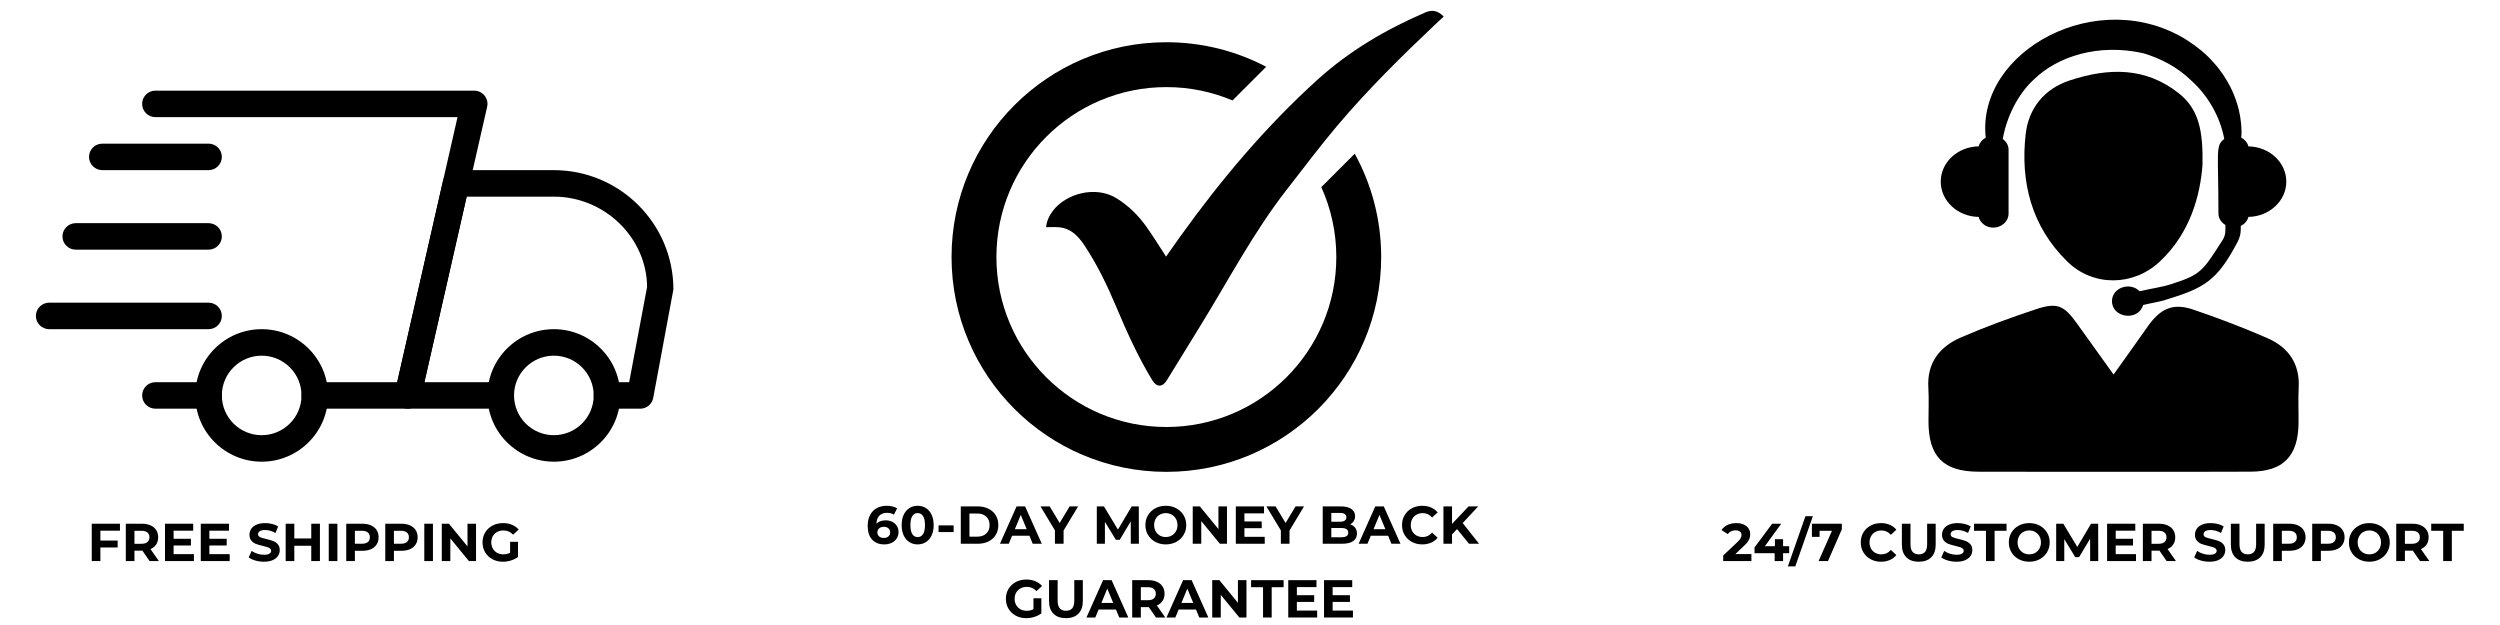
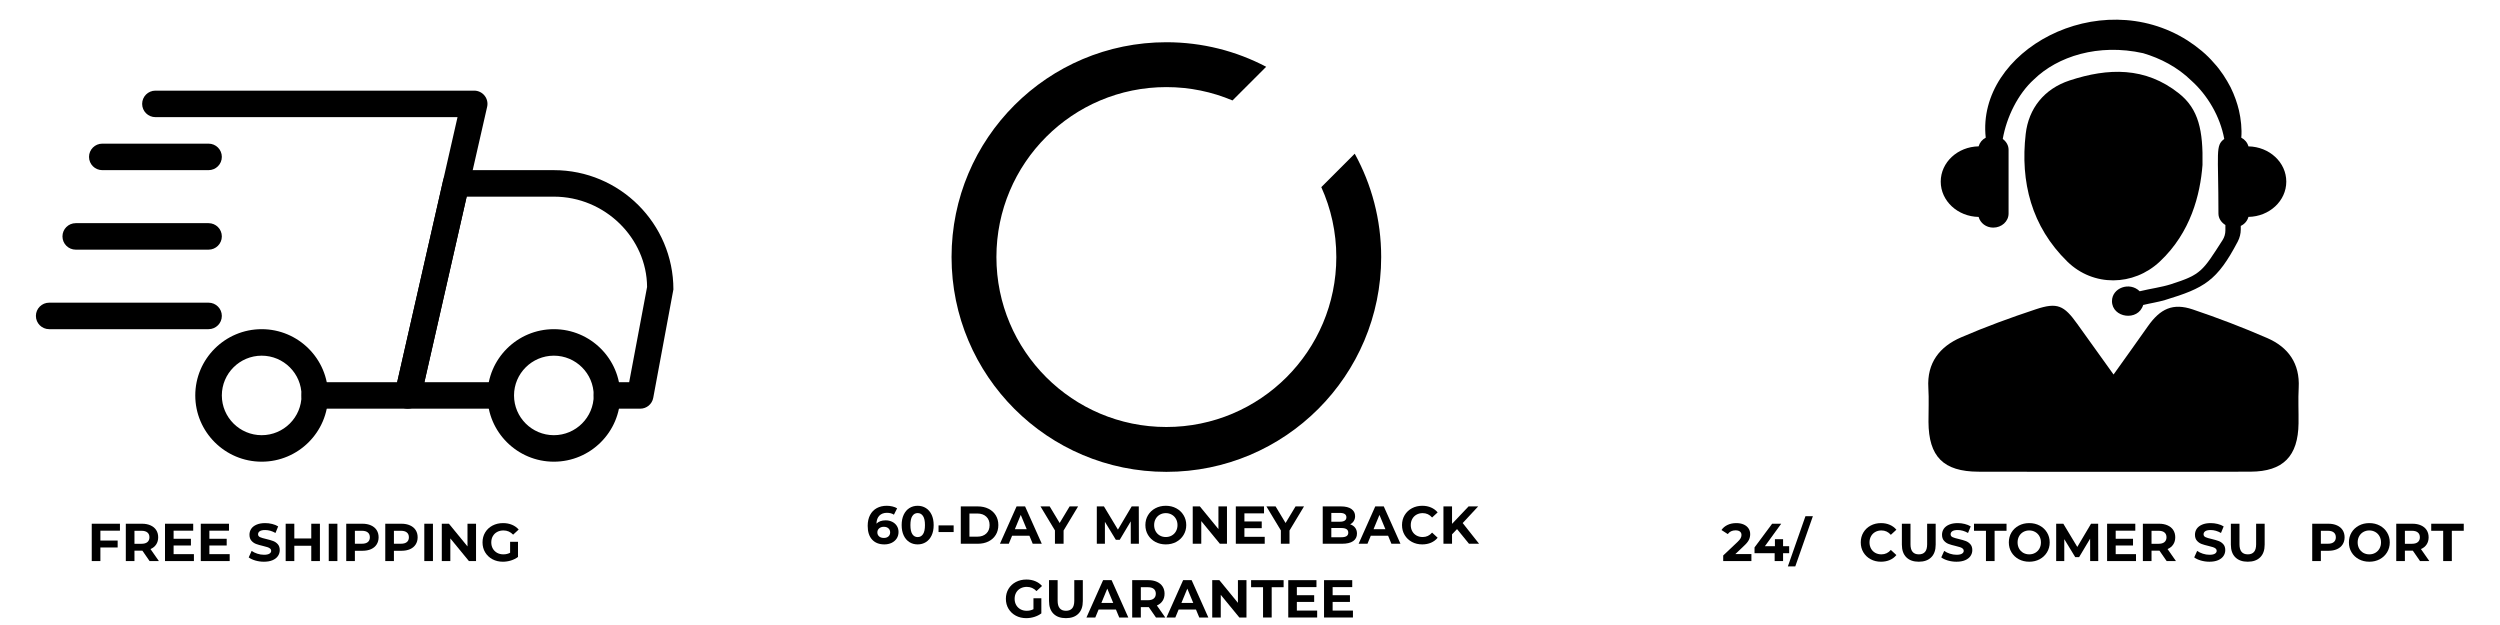
<svg xmlns="http://www.w3.org/2000/svg" width="2000" zoomAndPan="magnify" viewBox="0 0 1500 375" height="500" preserveAspectRatio="xMidYMid meet" version="1.0">
  <defs>
    <g />
    <clipPath id="0ebf9e54e4">
      <path d="M 236 102 L 404.039 102 L 404.039 246 L 236 246 Z M 236 102 " clip-rule="nonzero" />
    </clipPath>
    <clipPath id="9f788a0912">
      <path d="M 292 197 L 373 197 L 373 277.074 L 292 277.074 Z M 292 197 " clip-rule="nonzero" />
    </clipPath>
    <clipPath id="4c79933ef4">
      <path d="M 117 197 L 197 197 L 197 277.074 L 117 277.074 Z M 117 197 " clip-rule="nonzero" />
    </clipPath>
    <clipPath id="a9be1ac907">
      <path d="M 21.539 181 L 134 181 L 134 198 L 21.539 198 Z M 21.539 181 " clip-rule="nonzero" />
    </clipPath>
    <clipPath id="4bab09d5ff">
      <path d="M 85 54.324 L 293 54.324 L 293 246 L 85 246 Z M 85 54.324 " clip-rule="nonzero" />
    </clipPath>
    <clipPath id="757841e31e">
      <path d="M 627 6 L 866.262 6 L 866.262 232 L 627 232 Z M 627 6 " clip-rule="nonzero" />
    </clipPath>
    <clipPath id="76d3101108">
      <path d="M 570.762 25 L 829 25 L 829 283.195 L 570.762 283.195 Z M 570.762 25 " clip-rule="nonzero" />
    </clipPath>
    <clipPath id="52be2aa6b3">
      <path d="M 1156 183 L 1380 183 L 1380 282.934 L 1156 282.934 Z M 1156 183 " clip-rule="nonzero" />
    </clipPath>
  </defs>
-   <path fill="#000000" d="M 125.133 245.211 L 93.258 245.211 C 88.859 245.211 85.289 241.648 85.289 237.258 C 85.289 232.871 88.859 229.309 93.258 229.309 L 125.133 229.309 C 129.531 229.309 133.102 232.871 133.102 237.258 C 133.102 241.648 129.531 245.211 125.133 245.211 Z M 125.133 245.211 " fill-opacity="1" fill-rule="nonzero" />
  <g clip-path="url(#0ebf9e54e4)">
    <path fill="#000000" d="M 384.117 245.211 L 364.195 245.211 C 359.797 245.211 356.227 241.648 356.227 237.258 C 356.227 232.871 359.797 229.309 364.195 229.309 L 377.504 229.309 L 388.246 172.188 C 388.102 142.961 363.078 117.992 332.32 117.992 L 279.996 117.992 L 254.641 229.309 L 300.445 229.309 C 304.844 229.309 308.414 232.871 308.414 237.258 C 308.414 241.648 304.844 245.211 300.445 245.211 L 244.664 245.211 C 242.242 245.211 239.945 244.113 238.434 242.219 C 236.918 240.344 236.344 237.863 236.887 235.512 L 265.859 108.293 C 266.688 104.652 269.91 102.09 273.637 102.09 L 332.32 102.09 C 371.859 102.09 404.039 134.199 404.039 173.652 L 391.941 238.723 C 391.242 242.492 387.957 245.211 384.117 245.211 Z M 384.117 245.211 " fill-opacity="1" fill-rule="nonzero" />
  </g>
  <g clip-path="url(#9f788a0912)">
    <path fill="#000000" d="M 332.32 277.016 C 310.359 277.016 292.477 259.188 292.477 237.258 C 292.477 215.332 310.359 197.504 332.32 197.504 C 354.281 197.504 372.164 215.332 372.164 237.258 C 372.164 259.188 354.281 277.016 332.32 277.016 Z M 332.32 213.406 C 319.141 213.406 308.414 224.109 308.414 237.258 C 308.414 250.41 319.141 261.113 332.32 261.113 C 345.5 261.113 356.227 250.41 356.227 237.258 C 356.227 224.109 345.5 213.406 332.32 213.406 Z M 332.32 213.406 " fill-opacity="1" fill-rule="nonzero" />
  </g>
  <g clip-path="url(#4c79933ef4)">
    <path fill="#000000" d="M 157.008 277.016 C 135.047 277.016 117.164 259.188 117.164 237.258 C 117.164 215.332 135.047 197.504 157.008 197.504 C 178.969 197.504 196.852 215.332 196.852 237.258 C 196.852 259.188 178.969 277.016 157.008 277.016 Z M 157.008 213.406 C 143.828 213.406 133.102 224.109 133.102 237.258 C 133.102 250.41 143.828 261.113 157.008 261.113 C 170.188 261.113 180.914 250.41 180.914 237.258 C 180.914 224.109 170.188 213.406 157.008 213.406 Z M 157.008 213.406 " fill-opacity="1" fill-rule="nonzero" />
  </g>
  <path fill="#000000" d="M 125.133 102.09 L 61.383 102.09 C 56.984 102.09 53.414 98.527 53.414 94.141 C 53.414 89.75 56.984 86.188 61.383 86.188 L 125.133 86.188 C 129.531 86.188 133.102 89.75 133.102 94.141 C 133.102 98.527 129.531 102.09 125.133 102.09 Z M 125.133 102.09 " fill-opacity="1" fill-rule="nonzero" />
  <path fill="#000000" d="M 125.133 149.797 L 45.445 149.797 C 41.047 149.797 37.477 146.234 37.477 141.848 C 37.477 137.457 41.047 133.895 45.445 133.895 L 125.133 133.895 C 129.531 133.895 133.102 137.457 133.102 141.848 C 133.102 146.234 129.531 149.797 125.133 149.797 Z M 125.133 149.797 " fill-opacity="1" fill-rule="nonzero" />
  <g clip-path="url(#a9be1ac907)">
    <path fill="#000000" d="M 125.133 197.504 L 29.508 197.504 C 25.109 197.504 21.539 193.941 21.539 189.551 C 21.539 185.164 25.109 181.602 29.508 181.602 L 125.133 181.602 C 129.531 181.602 133.102 185.164 133.102 189.551 C 133.102 193.941 129.531 197.504 125.133 197.504 Z M 125.133 197.504 " fill-opacity="1" fill-rule="nonzero" />
  </g>
  <g clip-path="url(#4bab09d5ff)">
    <path fill="#000000" d="M 244.664 245.211 L 188.883 245.211 C 184.484 245.211 180.914 241.648 180.914 237.258 C 180.914 232.871 184.484 229.309 188.883 229.309 L 238.305 229.309 L 274.516 70.285 L 93.258 70.285 C 88.859 70.285 85.289 66.723 85.289 62.336 C 85.289 57.945 88.859 54.383 93.258 54.383 L 284.508 54.383 C 286.93 54.383 289.227 55.48 290.738 57.375 C 292.254 59.25 292.828 61.73 292.285 64.086 L 252.441 239.008 C 251.613 242.648 248.375 245.211 244.664 245.211 Z M 244.664 245.211 " fill-opacity="1" fill-rule="nonzero" />
  </g>
  <g clip-path="url(#757841e31e)">
-     <path fill="#000000" d="M 627.668 136.316 C 627.984 132.652 629.516 129.41 631.766 126.453 C 639.691 116.035 657.457 111.262 669.883 118.945 C 677.203 123.473 683.074 129.297 687.961 136.188 C 692.02 141.914 695.684 147.918 699.633 153.965 C 702.387 150.055 705.168 146.035 708.02 142.066 C 732.5 107.977 759.379 75.977 790.559 47.766 C 809.684 30.465 831.633 17.609 855.242 7.445 C 859.328 5.684 862.727 6.371 866.23 9.906 C 864.629 11.402 863.031 12.883 861.449 14.375 C 840.828 33.848 820.652 53.773 802.336 75.438 C 791.855 87.832 782.137 100.867 772.137 113.668 C 752 139.438 736.934 168.43 719.82 196.125 C 713.215 206.816 706.672 217.547 700.055 228.234 C 697.426 232.48 693.965 232.422 691.328 228.082 C 682.77 213.996 676.02 199.027 669.645 183.859 C 664.316 171.195 658.336 158.844 650.742 147.34 C 646.98 141.648 642.555 136.969 635.273 136.348 C 632.816 136.141 630.32 136.316 627.668 136.316 Z M 627.668 136.316 " fill-opacity="1" fill-rule="nonzero" />
-   </g>
+     </g>
  <g clip-path="url(#76d3101108)">
    <path fill="#000000" d="M 812.84 92.223 L 792.781 112.281 C 798.574 125.074 801.789 139.273 801.789 154.23 C 801.789 210.551 756.141 256.199 699.82 256.199 C 643.496 256.199 597.848 210.551 597.848 154.23 C 597.848 97.906 643.496 52.258 699.82 52.258 C 713.902 52.258 727.305 55.117 739.496 60.27 L 759.703 40.066 C 741.812 30.656 721.434 25.34 699.82 25.34 C 628.637 25.34 570.93 83.047 570.93 154.23 C 570.93 225.414 628.637 283.113 699.82 283.113 C 771.004 283.113 828.711 225.406 828.711 154.223 C 828.711 131.754 822.957 110.617 812.84 92.223 Z M 812.84 92.223 " fill-opacity="1" fill-rule="nonzero" />
  </g>
  <path fill="#000000" d="M 1349.066 87.824 C 1348.445 85.578 1346.918 83.727 1344.77 82.594 C 1345.238 77.523 1344.543 71.305 1343.359 66.191 C 1342.355 61.98 1340.773 57.277 1338.355 52.375 C 1335.797 47.527 1332.648 42.371 1328.227 37.621 C 1324.027 32.707 1318.617 28.227 1312.516 24.285 C 1259.262 -9.5 1185.73 30.457 1191.441 82.609 C 1189.305 83.738 1187.793 85.578 1187.172 87.809 C 1174.57 88.035 1164.438 97.402 1164.438 108.977 C 1164.438 120.547 1174.57 129.93 1187.172 130.156 C 1188.176 133.801 1191.625 136.57 1195.934 136.57 C 1201.035 136.57 1205.145 132.797 1205.145 128.133 L 1205.145 89.844 C 1205.145 87.188 1203.73 84.914 1201.656 83.371 C 1203.957 70.191 1210.812 56.258 1220.418 47.613 C 1234.52 33.863 1258.992 25.922 1285.895 31.914 C 1296.25 34.992 1306.438 40.18 1314.93 48.488 C 1324.383 56.98 1332.055 69.711 1334.555 83.371 C 1329.117 87.414 1331.066 90.902 1331.066 128.133 C 1331.066 131.047 1332.789 133.488 1335.234 135 L 1335.234 138.25 C 1335.234 140.301 1334.656 142.32 1333.539 144.059 C 1321.5 162.82 1320.707 164.73 1302.523 170.551 C 1296.801 172.375 1290.344 173.164 1283.816 174.762 C 1277.797 168.812 1267.188 172.727 1267.188 180.68 C 1267.188 190.727 1282.871 193.031 1285.91 182.984 C 1290.316 181.91 1294.852 181.273 1299.121 179.977 C 1322.574 172.84 1330.246 168.602 1342.664 144.906 C 1343.84 142.66 1344.461 140.172 1344.461 137.645 L 1344.461 135.551 C 1346.777 134.449 1348.418 132.516 1349.066 130.141 C 1361.656 129.914 1371.773 120.547 1371.773 108.977 C 1371.773 97.418 1361.656 88.062 1349.066 87.824 " fill-opacity="1" fill-rule="nonzero" />
  <g clip-path="url(#52be2aa6b3)">
    <path fill="#000000" d="M 1268.133 224.707 C 1275.664 214.141 1282.219 205.055 1288.648 195.883 C 1296.18 185.133 1303.77 181.656 1315.664 185.668 C 1330.781 190.77 1345.746 196.477 1360.383 202.852 C 1372.945 208.316 1379.996 218.094 1379.219 232.594 C 1378.824 239.727 1379.219 246.891 1379.121 254.039 C 1378.863 273.738 1369.895 282.906 1350.379 283.004 C 1325.188 283.16 1299.996 283.062 1274.801 283.062 C 1245.527 283.062 1216.238 283.133 1186.977 283.02 C 1166.035 282.922 1157.203 273.977 1157.09 253.148 C 1157.051 246.34 1157.43 239.516 1157.008 232.734 C 1156.074 217.645 1163.844 207.949 1176.66 202.41 C 1191.312 196.082 1206.348 190.586 1221.492 185.57 C 1234.406 181.273 1238.406 183.195 1246.402 194.402 C 1253.285 204.051 1260.223 213.672 1268.133 224.707 " fill-opacity="1" fill-rule="nonzero" />
  </g>
  <path fill="#000000" d="M 1321.5 98.984 C 1320.117 116.762 1314.508 139.465 1295.871 156.957 C 1280.074 171.781 1255.969 172.148 1240.426 156.973 C 1218.895 135.934 1212.098 109.188 1215.43 80.309 C 1217.168 65.203 1226.383 53.305 1241.852 48.246 C 1264.855 40.715 1287.137 39.969 1307.387 56.062 C 1319.211 65.441 1321.91 78.328 1321.5 98.984 " fill-opacity="1" fill-rule="nonzero" />
  <g fill="#000000" fill-opacity="1">
    <g transform="translate(52.389, 336.642)">
      <g>
        <path d="M 7.844 -18.234 L 7.844 -12.312 L 18.203 -12.312 L 18.203 -8.156 L 7.844 -8.156 L 7.844 0 L 2.656 0 L 2.656 -22.406 L 19.578 -22.406 L 19.578 -18.234 Z M 7.844 -18.234 " />
      </g>
    </g>
  </g>
  <g fill="#000000" fill-opacity="1">
    <g transform="translate(72.832, 336.642)">
      <g>
        <path d="M 16.922 0 L 12.609 -6.234 L 7.844 -6.234 L 7.844 0 L 2.656 0 L 2.656 -22.406 L 12.359 -22.406 C 14.336 -22.406 16.055 -22.07 17.516 -21.406 C 18.984 -20.75 20.109 -19.812 20.891 -18.594 C 21.68 -17.375 22.078 -15.93 22.078 -14.266 C 22.078 -12.609 21.676 -11.176 20.875 -9.969 C 20.082 -8.758 18.945 -7.836 17.469 -7.203 L 22.5 0 Z M 16.828 -14.266 C 16.828 -15.523 16.422 -16.488 15.609 -17.156 C 14.805 -17.832 13.625 -18.172 12.062 -18.172 L 7.844 -18.172 L 7.844 -10.375 L 12.062 -10.375 C 13.625 -10.375 14.805 -10.711 15.609 -11.391 C 16.422 -12.078 16.828 -13.035 16.828 -14.266 Z M 16.828 -14.266 " />
      </g>
    </g>
  </g>
  <g fill="#000000" fill-opacity="1">
    <g transform="translate(96.347, 336.642)">
      <g>
        <path d="M 20 -4.156 L 20 0 L 2.656 0 L 2.656 -22.406 L 19.578 -22.406 L 19.578 -18.234 L 7.812 -18.234 L 7.812 -13.375 L 18.203 -13.375 L 18.203 -9.344 L 7.812 -9.344 L 7.812 -4.156 Z M 20 -4.156 " />
      </g>
    </g>
  </g>
  <g fill="#000000" fill-opacity="1">
    <g transform="translate(117.813, 336.642)">
      <g>
        <path d="M 20 -4.156 L 20 0 L 2.656 0 L 2.656 -22.406 L 19.578 -22.406 L 19.578 -18.234 L 7.812 -18.234 L 7.812 -13.375 L 18.203 -13.375 L 18.203 -9.344 L 7.812 -9.344 L 7.812 -4.156 Z M 20 -4.156 " />
      </g>
    </g>
  </g>
  <g fill="#000000" fill-opacity="1">
    <g transform="translate(139.28, 336.642)">
      <g />
    </g>
  </g>
  <g fill="#000000" fill-opacity="1">
    <g transform="translate(148.334, 336.642)">
      <g>
        <path d="M 10.016 0.391 C 8.242 0.391 6.531 0.148 4.875 -0.328 C 3.227 -0.816 1.898 -1.441 0.891 -2.203 L 2.656 -6.109 C 3.613 -5.41 4.754 -4.848 6.078 -4.422 C 7.398 -3.992 8.723 -3.781 10.047 -3.781 C 11.516 -3.781 12.602 -4 13.312 -4.438 C 14.02 -4.875 14.375 -5.453 14.375 -6.172 C 14.375 -6.703 14.164 -7.145 13.75 -7.5 C 13.332 -7.852 12.797 -8.133 12.141 -8.344 C 11.492 -8.562 10.613 -8.801 9.5 -9.062 C 7.789 -9.457 6.395 -9.859 5.312 -10.266 C 4.227 -10.672 3.297 -11.32 2.516 -12.219 C 1.734 -13.113 1.344 -14.312 1.344 -15.812 C 1.344 -17.113 1.691 -18.289 2.391 -19.344 C 3.098 -20.395 4.16 -21.227 5.578 -21.844 C 7.004 -22.469 8.738 -22.781 10.781 -22.781 C 12.207 -22.781 13.602 -22.609 14.969 -22.266 C 16.344 -21.93 17.539 -21.441 18.562 -20.797 L 16.953 -16.859 C 14.891 -18.035 12.82 -18.625 10.75 -18.625 C 9.301 -18.625 8.227 -18.391 7.531 -17.922 C 6.844 -17.453 6.5 -16.832 6.5 -16.062 C 6.5 -15.289 6.895 -14.719 7.688 -14.344 C 8.488 -13.977 9.711 -13.613 11.359 -13.25 C 13.066 -12.844 14.461 -12.438 15.547 -12.031 C 16.641 -11.625 17.57 -10.984 18.344 -10.109 C 19.125 -9.234 19.516 -8.051 19.516 -6.562 C 19.516 -5.281 19.156 -4.109 18.438 -3.047 C 17.727 -1.992 16.66 -1.156 15.234 -0.531 C 13.805 0.082 12.066 0.391 10.016 0.391 Z M 10.016 0.391 " />
      </g>
    </g>
  </g>
  <g fill="#000000" fill-opacity="1">
    <g transform="translate(168.745, 336.642)">
      <g>
        <path d="M 23.203 -22.406 L 23.203 0 L 18.016 0 L 18.016 -9.188 L 7.844 -9.188 L 7.844 0 L 2.656 0 L 2.656 -22.406 L 7.844 -22.406 L 7.844 -13.562 L 18.016 -13.562 L 18.016 -22.406 Z M 23.203 -22.406 " />
      </g>
    </g>
  </g>
  <g fill="#000000" fill-opacity="1">
    <g transform="translate(194.594, 336.642)">
      <g>
        <path d="M 2.656 -22.406 L 7.844 -22.406 L 7.844 0 L 2.656 0 Z M 2.656 -22.406 " />
      </g>
    </g>
  </g>
  <g fill="#000000" fill-opacity="1">
    <g transform="translate(205.088, 336.642)">
      <g>
        <path d="M 12.359 -22.406 C 14.336 -22.406 16.055 -22.07 17.516 -21.406 C 18.984 -20.75 20.109 -19.812 20.891 -18.594 C 21.68 -17.375 22.078 -15.93 22.078 -14.266 C 22.078 -12.629 21.68 -11.195 20.891 -9.969 C 20.109 -8.738 18.984 -7.797 17.516 -7.141 C 16.055 -6.492 14.336 -6.172 12.359 -6.172 L 7.844 -6.172 L 7.844 0 L 2.656 0 L 2.656 -22.406 Z M 12.062 -10.406 C 13.625 -10.406 14.805 -10.738 15.609 -11.406 C 16.422 -12.082 16.828 -13.035 16.828 -14.266 C 16.828 -15.523 16.422 -16.488 15.609 -17.156 C 14.805 -17.832 13.625 -18.172 12.062 -18.172 L 7.844 -18.172 L 7.844 -10.406 Z M 12.062 -10.406 " />
      </g>
    </g>
  </g>
  <g fill="#000000" fill-opacity="1">
    <g transform="translate(228.506, 336.642)">
      <g>
        <path d="M 12.359 -22.406 C 14.336 -22.406 16.055 -22.07 17.516 -21.406 C 18.984 -20.75 20.109 -19.812 20.891 -18.594 C 21.68 -17.375 22.078 -15.93 22.078 -14.266 C 22.078 -12.629 21.68 -11.195 20.891 -9.969 C 20.109 -8.738 18.984 -7.797 17.516 -7.141 C 16.055 -6.492 14.336 -6.172 12.359 -6.172 L 7.844 -6.172 L 7.844 0 L 2.656 0 L 2.656 -22.406 Z M 12.062 -10.406 C 13.625 -10.406 14.805 -10.738 15.609 -11.406 C 16.422 -12.082 16.828 -13.035 16.828 -14.266 C 16.828 -15.523 16.422 -16.488 15.609 -17.156 C 14.805 -17.832 13.625 -18.172 12.062 -18.172 L 7.844 -18.172 L 7.844 -10.406 Z M 12.062 -10.406 " />
      </g>
    </g>
  </g>
  <g fill="#000000" fill-opacity="1">
    <g transform="translate(251.924, 336.642)">
      <g>
        <path d="M 2.656 -22.406 L 7.844 -22.406 L 7.844 0 L 2.656 0 Z M 2.656 -22.406 " />
      </g>
    </g>
  </g>
  <g fill="#000000" fill-opacity="1">
    <g transform="translate(262.418, 336.642)">
      <g>
        <path d="M 23.203 -22.406 L 23.203 0 L 18.938 0 L 7.781 -13.594 L 7.781 0 L 2.656 0 L 2.656 -22.406 L 6.938 -22.406 L 18.078 -8.797 L 18.078 -22.406 Z M 23.203 -22.406 " />
      </g>
    </g>
  </g>
  <g fill="#000000" fill-opacity="1">
    <g transform="translate(288.267, 336.642)">
      <g>
        <path d="M 17.797 -11.547 L 22.531 -11.547 L 22.531 -2.469 C 21.312 -1.551 19.898 -0.844 18.297 -0.344 C 16.703 0.145 15.094 0.391 13.469 0.391 C 11.145 0.391 9.055 -0.102 7.203 -1.094 C 5.348 -2.094 3.891 -3.473 2.828 -5.234 C 1.773 -6.992 1.25 -8.984 1.25 -11.203 C 1.25 -13.422 1.773 -15.41 2.828 -17.172 C 3.891 -18.93 5.359 -20.305 7.234 -21.297 C 9.109 -22.285 11.219 -22.781 13.562 -22.781 C 15.531 -22.781 17.312 -22.445 18.906 -21.781 C 20.508 -21.125 21.852 -20.164 22.938 -18.906 L 19.609 -15.844 C 18.016 -17.531 16.086 -18.375 13.828 -18.375 C 12.398 -18.375 11.129 -18.07 10.016 -17.469 C 8.91 -16.875 8.047 -16.031 7.422 -14.938 C 6.805 -13.852 6.5 -12.609 6.5 -11.203 C 6.5 -9.816 6.805 -8.578 7.422 -7.484 C 8.047 -6.398 8.906 -5.551 10 -4.938 C 11.094 -4.332 12.348 -4.031 13.766 -4.031 C 15.254 -4.031 16.598 -4.348 17.797 -4.984 Z M 17.797 -11.547 " />
      </g>
    </g>
  </g>
  <g fill="#000000" fill-opacity="1">
    <g transform="translate(1032.859, 336.642)">
      <g>
        <path d="M 17.984 -4.219 L 17.984 0 L 1.062 0 L 1.062 -3.359 L 9.703 -11.516 C 10.617 -12.391 11.234 -13.141 11.547 -13.766 C 11.867 -14.398 12.031 -15.023 12.031 -15.641 C 12.031 -16.535 11.723 -17.223 11.109 -17.703 C 10.504 -18.191 9.617 -18.438 8.453 -18.438 C 7.461 -18.438 6.57 -18.25 5.781 -17.875 C 5 -17.5 4.344 -16.938 3.812 -16.188 L 0.031 -18.625 C 0.906 -19.926 2.109 -20.941 3.641 -21.672 C 5.18 -22.41 6.941 -22.781 8.922 -22.781 C 10.586 -22.781 12.047 -22.508 13.297 -21.969 C 14.547 -21.426 15.516 -20.656 16.203 -19.656 C 16.898 -18.664 17.25 -17.5 17.25 -16.156 C 17.25 -14.945 16.992 -13.805 16.484 -12.734 C 15.973 -11.672 14.977 -10.457 13.5 -9.094 L 8.359 -4.219 Z M 17.984 -4.219 " />
      </g>
    </g>
  </g>
  <g fill="#000000" fill-opacity="1">
    <g transform="translate(1051.735, 336.642)">
      <g>
        <path d="M 21.766 -4.703 L 18.109 -4.703 L 18.109 0 L 13.062 0 L 13.062 -4.703 L 0.984 -4.703 L 0.984 -8.188 L 11.547 -22.406 L 16.984 -22.406 L 7.203 -8.922 L 13.219 -8.922 L 13.219 -13.125 L 18.109 -13.125 L 18.109 -8.922 L 21.766 -8.922 Z M 21.766 -4.703 " />
      </g>
    </g>
  </g>
  <g fill="#000000" fill-opacity="1">
    <g transform="translate(1073.777, 336.642)">
      <g>
        <path d="M 9.5 -26.938 L 13.953 -26.938 L 3.391 3.203 L -1.062 3.203 Z M 9.5 -26.938 " />
      </g>
    </g>
  </g>
  <g fill="#000000" fill-opacity="1">
    <g transform="translate(1086.318, 336.642)">
      <g>
-         <path d="M 18.781 -22.406 L 18.781 -19.047 L 10.469 0 L 4.828 0 L 12.859 -18.172 L 5.438 -18.172 L 5.438 -14.531 L 0.828 -14.531 L 0.828 -22.406 Z M 18.781 -22.406 " />
-       </g>
+         </g>
    </g>
  </g>
  <g fill="#000000" fill-opacity="1">
    <g transform="translate(1106.153, 336.642)">
      <g />
    </g>
  </g>
  <g fill="#000000" fill-opacity="1">
    <g transform="translate(1115.207, 336.642)">
      <g>
        <path d="M 13.375 0.391 C 11.094 0.391 9.031 -0.102 7.188 -1.094 C 5.344 -2.094 3.891 -3.473 2.828 -5.234 C 1.773 -6.992 1.25 -8.984 1.25 -11.203 C 1.25 -13.422 1.773 -15.41 2.828 -17.172 C 3.891 -18.93 5.344 -20.305 7.188 -21.297 C 9.031 -22.285 11.102 -22.781 13.406 -22.781 C 15.344 -22.781 17.098 -22.438 18.672 -21.75 C 20.242 -21.07 21.562 -20.094 22.625 -18.812 L 19.297 -15.75 C 17.785 -17.5 15.906 -18.375 13.656 -18.375 C 12.27 -18.375 11.031 -18.066 9.938 -17.453 C 8.852 -16.848 8.008 -16 7.406 -14.906 C 6.801 -13.82 6.5 -12.586 6.5 -11.203 C 6.5 -9.816 6.801 -8.578 7.406 -7.484 C 8.008 -6.398 8.852 -5.551 9.938 -4.938 C 11.031 -4.332 12.27 -4.031 13.656 -4.031 C 15.906 -4.031 17.785 -4.914 19.297 -6.688 L 22.625 -3.609 C 21.562 -2.305 20.238 -1.312 18.656 -0.625 C 17.07 0.051 15.312 0.391 13.375 0.391 Z M 13.375 0.391 " />
      </g>
    </g>
  </g>
  <g fill="#000000" fill-opacity="1">
    <g transform="translate(1138.657, 336.642)">
      <g>
        <path d="M 12.609 0.391 C 9.41 0.391 6.922 -0.492 5.141 -2.266 C 3.359 -4.035 2.469 -6.566 2.469 -9.859 L 2.469 -22.406 L 7.641 -22.406 L 7.641 -10.047 C 7.641 -6.035 9.305 -4.031 12.641 -4.031 C 14.266 -4.031 15.5 -4.516 16.344 -5.484 C 17.195 -6.453 17.625 -7.973 17.625 -10.047 L 17.625 -22.406 L 22.75 -22.406 L 22.75 -9.859 C 22.75 -6.566 21.859 -4.035 20.078 -2.266 C 18.297 -0.492 15.805 0.391 12.609 0.391 Z M 12.609 0.391 " />
      </g>
    </g>
  </g>
  <g fill="#000000" fill-opacity="1">
    <g transform="translate(1163.867, 336.642)">
      <g>
        <path d="M 10.016 0.391 C 8.242 0.391 6.531 0.148 4.875 -0.328 C 3.227 -0.816 1.898 -1.441 0.891 -2.203 L 2.656 -6.109 C 3.613 -5.41 4.754 -4.848 6.078 -4.422 C 7.398 -3.992 8.723 -3.781 10.047 -3.781 C 11.516 -3.781 12.602 -4 13.312 -4.438 C 14.02 -4.875 14.375 -5.453 14.375 -6.172 C 14.375 -6.703 14.164 -7.145 13.75 -7.5 C 13.332 -7.852 12.797 -8.133 12.141 -8.344 C 11.492 -8.562 10.613 -8.801 9.5 -9.062 C 7.789 -9.457 6.395 -9.859 5.312 -10.266 C 4.227 -10.672 3.297 -11.32 2.516 -12.219 C 1.734 -13.113 1.344 -14.312 1.344 -15.812 C 1.344 -17.113 1.691 -18.289 2.391 -19.344 C 3.098 -20.395 4.16 -21.227 5.578 -21.844 C 7.004 -22.469 8.738 -22.781 10.781 -22.781 C 12.207 -22.781 13.602 -22.609 14.969 -22.266 C 16.344 -21.93 17.539 -21.441 18.562 -20.797 L 16.953 -16.859 C 14.891 -18.035 12.82 -18.625 10.75 -18.625 C 9.301 -18.625 8.227 -18.391 7.531 -17.922 C 6.844 -17.453 6.5 -16.832 6.5 -16.062 C 6.5 -15.289 6.895 -14.719 7.688 -14.344 C 8.488 -13.977 9.711 -13.613 11.359 -13.25 C 13.066 -12.844 14.461 -12.438 15.547 -12.031 C 16.641 -11.625 17.57 -10.984 18.344 -10.109 C 19.125 -9.234 19.516 -8.051 19.516 -6.562 C 19.516 -5.281 19.156 -4.109 18.438 -3.047 C 17.727 -1.992 16.66 -1.156 15.234 -0.531 C 13.805 0.082 12.066 0.391 10.016 0.391 Z M 10.016 0.391 " />
      </g>
    </g>
  </g>
  <g fill="#000000" fill-opacity="1">
    <g transform="translate(1184.278, 336.642)">
      <g>
        <path d="M 7.297 -18.172 L 0.125 -18.172 L 0.125 -22.406 L 19.641 -22.406 L 19.641 -18.172 L 12.484 -18.172 L 12.484 0 L 7.297 0 Z M 7.297 -18.172 " />
      </g>
    </g>
  </g>
  <g fill="#000000" fill-opacity="1">
    <g transform="translate(1204.049, 336.642)">
      <g>
        <path d="M 13.5 0.391 C 11.176 0.391 9.082 -0.109 7.219 -1.109 C 5.352 -2.117 3.891 -3.504 2.828 -5.266 C 1.773 -7.023 1.25 -9.004 1.25 -11.203 C 1.25 -13.398 1.773 -15.379 2.828 -17.141 C 3.891 -18.898 5.352 -20.281 7.219 -21.281 C 9.082 -22.281 11.176 -22.781 13.5 -22.781 C 15.82 -22.781 17.91 -22.281 19.766 -21.281 C 21.629 -20.281 23.094 -18.898 24.156 -17.141 C 25.227 -15.379 25.766 -13.398 25.766 -11.203 C 25.766 -9.004 25.227 -7.023 24.156 -5.266 C 23.094 -3.504 21.629 -2.117 19.766 -1.109 C 17.91 -0.109 15.82 0.391 13.5 0.391 Z M 13.5 -4.031 C 14.82 -4.031 16.016 -4.332 17.078 -4.938 C 18.148 -5.551 18.988 -6.398 19.594 -7.484 C 20.207 -8.578 20.516 -9.816 20.516 -11.203 C 20.516 -12.586 20.207 -13.82 19.594 -14.906 C 18.988 -16 18.148 -16.848 17.078 -17.453 C 16.016 -18.066 14.82 -18.375 13.5 -18.375 C 12.176 -18.375 10.977 -18.066 9.906 -17.453 C 8.844 -16.848 8.008 -16 7.406 -14.906 C 6.801 -13.82 6.5 -12.586 6.5 -11.203 C 6.5 -9.816 6.801 -8.578 7.406 -7.484 C 8.008 -6.398 8.844 -5.551 9.906 -4.938 C 10.977 -4.332 12.176 -4.031 13.5 -4.031 Z M 13.5 -4.031 " />
      </g>
    </g>
  </g>
  <g fill="#000000" fill-opacity="1">
    <g transform="translate(1231.051, 336.642)">
      <g>
        <path d="M 23.047 0 L 23.016 -13.438 L 16.422 -2.375 L 14.078 -2.375 L 7.516 -13.156 L 7.516 0 L 2.656 0 L 2.656 -22.406 L 6.938 -22.406 L 15.328 -8.484 L 23.578 -22.406 L 27.844 -22.406 L 27.906 0 Z M 23.047 0 " />
      </g>
    </g>
  </g>
  <g fill="#000000" fill-opacity="1">
    <g transform="translate(1261.603, 336.642)">
      <g>
        <path d="M 20 -4.156 L 20 0 L 2.656 0 L 2.656 -22.406 L 19.578 -22.406 L 19.578 -18.234 L 7.812 -18.234 L 7.812 -13.375 L 18.203 -13.375 L 18.203 -9.344 L 7.812 -9.344 L 7.812 -4.156 Z M 20 -4.156 " />
      </g>
    </g>
  </g>
  <g fill="#000000" fill-opacity="1">
    <g transform="translate(1283.07, 336.642)">
      <g>
        <path d="M 16.922 0 L 12.609 -6.234 L 7.844 -6.234 L 7.844 0 L 2.656 0 L 2.656 -22.406 L 12.359 -22.406 C 14.336 -22.406 16.055 -22.07 17.516 -21.406 C 18.984 -20.75 20.109 -19.812 20.891 -18.594 C 21.68 -17.375 22.078 -15.93 22.078 -14.266 C 22.078 -12.609 21.676 -11.176 20.875 -9.969 C 20.082 -8.758 18.945 -7.836 17.469 -7.203 L 22.5 0 Z M 16.828 -14.266 C 16.828 -15.523 16.422 -16.488 15.609 -17.156 C 14.805 -17.832 13.625 -18.172 12.062 -18.172 L 7.844 -18.172 L 7.844 -10.375 L 12.062 -10.375 C 13.625 -10.375 14.805 -10.711 15.609 -11.391 C 16.422 -12.078 16.828 -13.035 16.828 -14.266 Z M 16.828 -14.266 " />
      </g>
    </g>
  </g>
  <g fill="#000000" fill-opacity="1">
    <g transform="translate(1306.584, 336.642)">
      <g />
    </g>
  </g>
  <g fill="#000000" fill-opacity="1">
    <g transform="translate(1315.638, 336.642)">
      <g>
        <path d="M 10.016 0.391 C 8.242 0.391 6.531 0.148 4.875 -0.328 C 3.227 -0.816 1.898 -1.441 0.891 -2.203 L 2.656 -6.109 C 3.613 -5.41 4.754 -4.848 6.078 -4.422 C 7.398 -3.992 8.723 -3.781 10.047 -3.781 C 11.516 -3.781 12.602 -4 13.312 -4.438 C 14.02 -4.875 14.375 -5.453 14.375 -6.172 C 14.375 -6.703 14.164 -7.145 13.75 -7.5 C 13.332 -7.852 12.797 -8.133 12.141 -8.344 C 11.492 -8.562 10.613 -8.801 9.5 -9.062 C 7.789 -9.457 6.395 -9.859 5.312 -10.266 C 4.227 -10.672 3.297 -11.32 2.516 -12.219 C 1.734 -13.113 1.344 -14.312 1.344 -15.812 C 1.344 -17.113 1.691 -18.289 2.391 -19.344 C 3.098 -20.395 4.16 -21.227 5.578 -21.844 C 7.004 -22.469 8.738 -22.781 10.781 -22.781 C 12.207 -22.781 13.602 -22.609 14.969 -22.266 C 16.344 -21.93 17.539 -21.441 18.562 -20.797 L 16.953 -16.859 C 14.891 -18.035 12.82 -18.625 10.75 -18.625 C 9.301 -18.625 8.227 -18.391 7.531 -17.922 C 6.844 -17.453 6.5 -16.832 6.5 -16.062 C 6.5 -15.289 6.895 -14.719 7.688 -14.344 C 8.488 -13.977 9.711 -13.613 11.359 -13.25 C 13.066 -12.844 14.461 -12.438 15.547 -12.031 C 16.641 -11.625 17.57 -10.984 18.344 -10.109 C 19.125 -9.234 19.516 -8.051 19.516 -6.562 C 19.516 -5.281 19.156 -4.109 18.438 -3.047 C 17.727 -1.992 16.66 -1.156 15.234 -0.531 C 13.805 0.082 12.066 0.391 10.016 0.391 Z M 10.016 0.391 " />
      </g>
    </g>
  </g>
  <g fill="#000000" fill-opacity="1">
    <g transform="translate(1336.049, 336.642)">
      <g>
        <path d="M 12.609 0.391 C 9.41 0.391 6.922 -0.492 5.141 -2.266 C 3.359 -4.035 2.469 -6.566 2.469 -9.859 L 2.469 -22.406 L 7.641 -22.406 L 7.641 -10.047 C 7.641 -6.035 9.305 -4.031 12.641 -4.031 C 14.266 -4.031 15.5 -4.516 16.344 -5.484 C 17.195 -6.453 17.625 -7.973 17.625 -10.047 L 17.625 -22.406 L 22.75 -22.406 L 22.75 -9.859 C 22.75 -6.566 21.859 -4.035 20.078 -2.266 C 18.297 -0.492 15.805 0.391 12.609 0.391 Z M 12.609 0.391 " />
      </g>
    </g>
  </g>
  <g fill="#000000" fill-opacity="1">
    <g transform="translate(1361.259, 336.642)">
      <g>
+         </g>
+     </g>
+   </g>
+   <g fill="#000000" fill-opacity="1">
+     <g transform="translate(1384.677, 336.642)">
+       <g>
        <path d="M 12.359 -22.406 C 14.336 -22.406 16.055 -22.07 17.516 -21.406 C 18.984 -20.75 20.109 -19.812 20.891 -18.594 C 21.68 -17.375 22.078 -15.93 22.078 -14.266 C 22.078 -12.629 21.68 -11.195 20.891 -9.969 C 20.109 -8.738 18.984 -7.797 17.516 -7.141 C 16.055 -6.492 14.336 -6.172 12.359 -6.172 L 7.844 -6.172 L 7.844 0 L 2.656 0 L 2.656 -22.406 Z M 12.062 -10.406 C 13.625 -10.406 14.805 -10.738 15.609 -11.406 C 16.422 -12.082 16.828 -13.035 16.828 -14.266 C 16.828 -15.523 16.422 -16.488 15.609 -17.156 C 14.805 -17.832 13.625 -18.172 12.062 -18.172 L 7.844 -18.172 L 7.844 -10.406 Z M 12.062 -10.406 " />
      </g>
    </g>
  </g>
  <g fill="#000000" fill-opacity="1">
-     <g transform="translate(1384.677, 336.642)">
-       <g>
-         <path d="M 12.359 -22.406 C 14.336 -22.406 16.055 -22.07 17.516 -21.406 C 18.984 -20.75 20.109 -19.812 20.891 -18.594 C 21.68 -17.375 22.078 -15.93 22.078 -14.266 C 22.078 -12.629 21.68 -11.195 20.891 -9.969 C 20.109 -8.738 18.984 -7.797 17.516 -7.141 C 16.055 -6.492 14.336 -6.172 12.359 -6.172 L 7.844 -6.172 L 7.844 0 L 2.656 0 L 2.656 -22.406 Z M 12.062 -10.406 C 13.625 -10.406 14.805 -10.738 15.609 -11.406 C 16.422 -12.082 16.828 -13.035 16.828 -14.266 C 16.828 -15.523 16.422 -16.488 15.609 -17.156 C 14.805 -17.832 13.625 -18.172 12.062 -18.172 L 7.844 -18.172 L 7.844 -10.406 Z M 12.062 -10.406 " />
-       </g>
-     </g>
-   </g>
-   <g fill="#000000" fill-opacity="1">
    <g transform="translate(1408.095, 336.642)">
      <g>
        <path d="M 13.5 0.391 C 11.176 0.391 9.082 -0.109 7.219 -1.109 C 5.352 -2.117 3.891 -3.504 2.828 -5.266 C 1.773 -7.023 1.25 -9.004 1.25 -11.203 C 1.25 -13.398 1.773 -15.379 2.828 -17.141 C 3.891 -18.898 5.352 -20.281 7.219 -21.281 C 9.082 -22.281 11.176 -22.781 13.5 -22.781 C 15.82 -22.781 17.91 -22.281 19.766 -21.281 C 21.629 -20.281 23.094 -18.898 24.156 -17.141 C 25.227 -15.379 25.766 -13.398 25.766 -11.203 C 25.766 -9.004 25.227 -7.023 24.156 -5.266 C 23.094 -3.504 21.629 -2.117 19.766 -1.109 C 17.91 -0.109 15.82 0.391 13.5 0.391 Z M 13.5 -4.031 C 14.82 -4.031 16.016 -4.332 17.078 -4.938 C 18.148 -5.551 18.988 -6.398 19.594 -7.484 C 20.207 -8.578 20.516 -9.816 20.516 -11.203 C 20.516 -12.586 20.207 -13.82 19.594 -14.906 C 18.988 -16 18.148 -16.848 17.078 -17.453 C 16.016 -18.066 14.82 -18.375 13.5 -18.375 C 12.176 -18.375 10.977 -18.066 9.906 -17.453 C 8.844 -16.848 8.008 -16 7.406 -14.906 C 6.801 -13.82 6.5 -12.586 6.5 -11.203 C 6.5 -9.816 6.801 -8.578 7.406 -7.484 C 8.008 -6.398 8.844 -5.551 9.906 -4.938 C 10.977 -4.332 12.176 -4.031 13.5 -4.031 Z M 13.5 -4.031 " />
      </g>
    </g>
  </g>
  <g fill="#000000" fill-opacity="1">
    <g transform="translate(1435.096, 336.642)">
      <g>
        <path d="M 16.922 0 L 12.609 -6.234 L 7.844 -6.234 L 7.844 0 L 2.656 0 L 2.656 -22.406 L 12.359 -22.406 C 14.336 -22.406 16.055 -22.07 17.516 -21.406 C 18.984 -20.75 20.109 -19.812 20.891 -18.594 C 21.68 -17.375 22.078 -15.93 22.078 -14.266 C 22.078 -12.609 21.676 -11.176 20.875 -9.969 C 20.082 -8.758 18.945 -7.836 17.469 -7.203 L 22.5 0 Z M 16.828 -14.266 C 16.828 -15.523 16.422 -16.488 15.609 -17.156 C 14.805 -17.832 13.625 -18.172 12.062 -18.172 L 7.844 -18.172 L 7.844 -10.375 L 12.062 -10.375 C 13.625 -10.375 14.805 -10.711 15.609 -11.391 C 16.422 -12.078 16.828 -13.035 16.828 -14.266 Z M 16.828 -14.266 " />
      </g>
    </g>
  </g>
  <g fill="#000000" fill-opacity="1">
    <g transform="translate(1458.611, 336.642)">
      <g>
        <path d="M 7.297 -18.172 L 0.125 -18.172 L 0.125 -22.406 L 19.641 -22.406 L 19.641 -18.172 L 12.484 -18.172 L 12.484 0 L 7.297 0 Z M 7.297 -18.172 " />
      </g>
    </g>
  </g>
  <g fill="#000000" fill-opacity="1">
    <g transform="translate(519.366, 326.25)">
      <g>
        <path d="M 12.031 -14.047 C 13.457 -14.047 14.758 -13.754 15.938 -13.172 C 17.113 -12.598 18.039 -11.785 18.719 -10.734 C 19.406 -9.68 19.75 -8.461 19.75 -7.078 C 19.75 -5.578 19.375 -4.258 18.625 -3.125 C 17.875 -2 16.852 -1.129 15.562 -0.516 C 14.27 0.086 12.836 0.391 11.266 0.391 C 8.129 0.391 5.676 -0.566 3.906 -2.484 C 2.133 -4.41 1.25 -7.156 1.25 -10.719 C 1.25 -13.258 1.727 -15.438 2.688 -17.25 C 3.645 -19.062 4.984 -20.438 6.703 -21.375 C 8.422 -22.312 10.41 -22.781 12.672 -22.781 C 13.867 -22.781 15.016 -22.645 16.109 -22.375 C 17.211 -22.113 18.145 -21.738 18.906 -21.25 L 16.984 -17.438 C 15.879 -18.188 14.484 -18.562 12.797 -18.562 C 10.898 -18.562 9.395 -18.004 8.281 -16.891 C 7.176 -15.785 6.582 -14.176 6.5 -12.062 C 7.82 -13.383 9.664 -14.047 12.031 -14.047 Z M 10.969 -3.484 C 12.082 -3.484 12.984 -3.781 13.672 -4.375 C 14.367 -4.977 14.719 -5.789 14.719 -6.812 C 14.719 -7.844 14.367 -8.66 13.672 -9.266 C 12.984 -9.867 12.062 -10.172 10.906 -10.172 C 9.781 -10.172 8.852 -9.852 8.125 -9.219 C 7.406 -8.594 7.047 -7.789 7.047 -6.812 C 7.047 -5.832 7.395 -5.031 8.094 -4.406 C 8.801 -3.789 9.758 -3.484 10.969 -3.484 Z M 10.969 -3.484 " />
      </g>
    </g>
  </g>
  <g fill="#000000" fill-opacity="1">
    <g transform="translate(539.745, 326.25)">
      <g>
        <path d="M 10.844 0.391 C 8.988 0.391 7.336 -0.066 5.891 -0.984 C 4.441 -1.91 3.305 -3.238 2.484 -4.969 C 1.66 -6.707 1.25 -8.785 1.25 -11.203 C 1.25 -13.609 1.66 -15.68 2.484 -17.422 C 3.305 -19.16 4.441 -20.488 5.891 -21.406 C 7.336 -22.32 8.988 -22.781 10.844 -22.781 C 12.695 -22.781 14.348 -22.32 15.797 -21.406 C 17.254 -20.488 18.395 -19.16 19.219 -17.422 C 20.039 -15.68 20.453 -13.609 20.453 -11.203 C 20.453 -8.785 20.039 -6.707 19.219 -4.969 C 18.395 -3.238 17.254 -1.91 15.797 -0.984 C 14.348 -0.066 12.695 0.391 10.844 0.391 Z M 10.844 -4 C 12.207 -4 13.281 -4.582 14.062 -5.75 C 14.844 -6.926 15.234 -8.742 15.234 -11.203 C 15.234 -13.648 14.844 -15.461 14.062 -16.641 C 13.281 -17.816 12.207 -18.406 10.844 -18.406 C 9.5 -18.406 8.438 -17.816 7.656 -16.641 C 6.883 -15.461 6.5 -13.648 6.5 -11.203 C 6.5 -8.742 6.883 -6.926 7.656 -5.75 C 8.438 -4.582 9.5 -4 10.844 -4 Z M 10.844 -4 " />
      </g>
    </g>
  </g>
  <g fill="#000000" fill-opacity="1">
    <g transform="translate(561.468, 326.25)">
      <g>
        <path d="M 1.656 -11.016 L 10.719 -11.016 L 10.719 -7.016 L 1.656 -7.016 Z M 1.656 -11.016 " />
      </g>
    </g>
  </g>
  <g fill="#000000" fill-opacity="1">
    <g transform="translate(573.817, 326.25)">
      <g>
        <path d="M 2.656 -22.406 L 12.828 -22.406 C 15.266 -22.406 17.414 -21.938 19.281 -21 C 21.145 -20.07 22.594 -18.766 23.625 -17.078 C 24.664 -15.398 25.188 -13.441 25.188 -11.203 C 25.188 -8.961 24.664 -7 23.625 -5.312 C 22.594 -3.625 21.145 -2.316 19.281 -1.391 C 17.414 -0.461 15.266 0 12.828 0 L 2.656 0 Z M 12.578 -4.25 C 14.816 -4.25 16.602 -4.875 17.938 -6.125 C 19.27 -7.375 19.938 -9.066 19.938 -11.203 C 19.938 -13.336 19.27 -15.023 17.938 -16.266 C 16.602 -17.516 14.816 -18.141 12.578 -18.141 L 7.844 -18.141 L 7.844 -4.25 Z M 12.578 -4.25 " />
      </g>
    </g>
  </g>
  <g fill="#000000" fill-opacity="1">
    <g transform="translate(600.243, 326.25)">
      <g>
        <path d="M 17.406 -4.797 L 7.016 -4.797 L 5.031 0 L -0.281 0 L 9.703 -22.406 L 14.812 -22.406 L 24.828 0 L 19.391 0 Z M 15.781 -8.734 L 12.219 -17.312 L 8.672 -8.734 Z M 15.781 -8.734 " />
      </g>
    </g>
  </g>
  <g fill="#000000" fill-opacity="1">
    <g transform="translate(624.749, 326.25)">
      <g>
        <path d="M 13.406 -7.938 L 13.406 0 L 8.219 0 L 8.219 -8 L -0.453 -22.406 L 5.062 -22.406 L 11.047 -12.453 L 17.031 -22.406 L 22.109 -22.406 Z M 13.406 -7.938 " />
      </g>
    </g>
  </g>
  <g fill="#000000" fill-opacity="1">
    <g transform="translate(646.375, 326.25)">
      <g />
    </g>
  </g>
  <g fill="#000000" fill-opacity="1">
    <g transform="translate(655.429, 326.25)">
      <g>
        <path d="M 23.047 0 L 23.016 -13.438 L 16.422 -2.375 L 14.078 -2.375 L 7.516 -13.156 L 7.516 0 L 2.656 0 L 2.656 -22.406 L 6.938 -22.406 L 15.328 -8.484 L 23.578 -22.406 L 27.844 -22.406 L 27.906 0 Z M 23.047 0 " />
      </g>
    </g>
  </g>
  <g fill="#000000" fill-opacity="1">
    <g transform="translate(685.982, 326.25)">
      <g>
        <path d="M 13.5 0.391 C 11.176 0.391 9.082 -0.109 7.219 -1.109 C 5.352 -2.117 3.891 -3.504 2.828 -5.266 C 1.773 -7.023 1.25 -9.004 1.25 -11.203 C 1.25 -13.398 1.773 -15.379 2.828 -17.141 C 3.891 -18.898 5.352 -20.281 7.219 -21.281 C 9.082 -22.281 11.176 -22.781 13.5 -22.781 C 15.82 -22.781 17.91 -22.281 19.766 -21.281 C 21.629 -20.281 23.094 -18.898 24.156 -17.141 C 25.227 -15.379 25.766 -13.398 25.766 -11.203 C 25.766 -9.004 25.227 -7.023 24.156 -5.266 C 23.094 -3.504 21.629 -2.117 19.766 -1.109 C 17.91 -0.109 15.82 0.391 13.5 0.391 Z M 13.5 -4.031 C 14.82 -4.031 16.016 -4.332 17.078 -4.938 C 18.148 -5.551 18.988 -6.398 19.594 -7.484 C 20.207 -8.578 20.516 -9.816 20.516 -11.203 C 20.516 -12.586 20.207 -13.82 19.594 -14.906 C 18.988 -16 18.148 -16.848 17.078 -17.453 C 16.016 -18.066 14.82 -18.375 13.5 -18.375 C 12.176 -18.375 10.977 -18.066 9.906 -17.453 C 8.844 -16.848 8.008 -16 7.406 -14.906 C 6.801 -13.82 6.5 -12.586 6.5 -11.203 C 6.5 -9.816 6.801 -8.578 7.406 -7.484 C 8.008 -6.398 8.844 -5.551 9.906 -4.938 C 10.977 -4.332 12.176 -4.031 13.5 -4.031 Z M 13.5 -4.031 " />
      </g>
    </g>
  </g>
  <g fill="#000000" fill-opacity="1">
    <g transform="translate(712.983, 326.25)">
      <g>
        <path d="M 23.203 -22.406 L 23.203 0 L 18.938 0 L 7.781 -13.594 L 7.781 0 L 2.656 0 L 2.656 -22.406 L 6.938 -22.406 L 18.078 -8.797 L 18.078 -22.406 Z M 23.203 -22.406 " />
      </g>
    </g>
  </g>
  <g fill="#000000" fill-opacity="1">
    <g transform="translate(738.833, 326.25)">
      <g>
        <path d="M 20 -4.156 L 20 0 L 2.656 0 L 2.656 -22.406 L 19.578 -22.406 L 19.578 -18.234 L 7.812 -18.234 L 7.812 -13.375 L 18.203 -13.375 L 18.203 -9.344 L 7.812 -9.344 L 7.812 -4.156 Z M 20 -4.156 " />
      </g>
    </g>
  </g>
  <g fill="#000000" fill-opacity="1">
    <g transform="translate(760.299, 326.25)">
      <g>
        <path d="M 13.406 -7.938 L 13.406 0 L 8.219 0 L 8.219 -8 L -0.453 -22.406 L 5.062 -22.406 L 11.047 -12.453 L 17.031 -22.406 L 22.109 -22.406 Z M 13.406 -7.938 " />
      </g>
    </g>
  </g>
  <g fill="#000000" fill-opacity="1">
    <g transform="translate(781.926, 326.25)">
      <g />
    </g>
  </g>
  <g fill="#000000" fill-opacity="1">
    <g transform="translate(790.98, 326.25)">
      <g>
        <path d="M 19.109 -11.641 C 20.391 -11.242 21.391 -10.566 22.109 -9.609 C 22.836 -8.66 23.203 -7.492 23.203 -6.109 C 23.203 -4.148 22.438 -2.641 20.906 -1.578 C 19.383 -0.523 17.16 0 14.234 0 L 2.656 0 L 2.656 -22.406 L 13.594 -22.406 C 16.332 -22.406 18.43 -21.879 19.891 -20.828 C 21.348 -19.785 22.078 -18.367 22.078 -16.578 C 22.078 -15.484 21.816 -14.508 21.297 -13.656 C 20.773 -12.812 20.047 -12.141 19.109 -11.641 Z M 7.812 -18.5 L 7.812 -13.219 L 12.953 -13.219 C 14.234 -13.219 15.203 -13.441 15.859 -13.891 C 16.523 -14.336 16.859 -15 16.859 -15.875 C 16.859 -16.75 16.523 -17.406 15.859 -17.844 C 15.203 -18.281 14.234 -18.5 12.953 -18.5 Z M 13.859 -3.906 C 15.223 -3.906 16.25 -4.129 16.938 -4.578 C 17.633 -5.023 17.984 -5.719 17.984 -6.656 C 17.984 -8.508 16.609 -9.438 13.859 -9.438 L 7.812 -9.438 L 7.812 -3.906 Z M 13.859 -3.906 " />
      </g>
    </g>
  </g>
  <g fill="#000000" fill-opacity="1">
    <g transform="translate(815.454, 326.25)">
      <g>
        <path d="M 17.406 -4.797 L 7.016 -4.797 L 5.031 0 L -0.281 0 L 9.703 -22.406 L 14.812 -22.406 L 24.828 0 L 19.391 0 Z M 15.781 -8.734 L 12.219 -17.312 L 8.672 -8.734 Z M 15.781 -8.734 " />
      </g>
    </g>
  </g>
  <g fill="#000000" fill-opacity="1">
    <g transform="translate(839.96, 326.25)">
      <g>
        <path d="M 13.375 0.391 C 11.094 0.391 9.031 -0.102 7.188 -1.094 C 5.344 -2.094 3.891 -3.473 2.828 -5.234 C 1.773 -6.992 1.25 -8.984 1.25 -11.203 C 1.25 -13.422 1.773 -15.41 2.828 -17.172 C 3.891 -18.93 5.344 -20.305 7.188 -21.297 C 9.031 -22.285 11.102 -22.781 13.406 -22.781 C 15.344 -22.781 17.098 -22.438 18.672 -21.75 C 20.242 -21.07 21.562 -20.094 22.625 -18.812 L 19.297 -15.75 C 17.785 -17.5 15.906 -18.375 13.656 -18.375 C 12.27 -18.375 11.031 -18.066 9.938 -17.453 C 8.852 -16.848 8.008 -16 7.406 -14.906 C 6.801 -13.82 6.5 -12.586 6.5 -11.203 C 6.5 -9.816 6.801 -8.578 7.406 -7.484 C 8.008 -6.398 8.852 -5.551 9.938 -4.938 C 11.031 -4.332 12.27 -4.031 13.656 -4.031 C 15.906 -4.031 17.785 -4.914 19.297 -6.688 L 22.625 -3.609 C 21.562 -2.305 20.238 -1.312 18.656 -0.625 C 17.07 0.051 15.312 0.391 13.375 0.391 Z M 13.375 0.391 " />
      </g>
    </g>
  </g>
  <g fill="#000000" fill-opacity="1">
    <g transform="translate(863.41, 326.25)">
      <g>
        <path d="M 10.812 -8.797 L 7.812 -5.656 L 7.812 0 L 2.656 0 L 2.656 -22.406 L 7.812 -22.406 L 7.812 -11.938 L 17.734 -22.406 L 23.484 -22.406 L 14.203 -12.422 L 24.031 0 L 17.984 0 Z M 10.812 -8.797 " />
      </g>
    </g>
  </g>
  <g fill="#000000" fill-opacity="1">
    <g transform="translate(593.218, 370.5)">
      <g />
    </g>
  </g>
  <g fill="#000000" fill-opacity="1">
    <g transform="translate(602.277, 370.5)">
      <g>
        <path d="M 17.797 -11.547 L 22.531 -11.547 L 22.531 -2.469 C 21.312 -1.551 19.898 -0.844 18.297 -0.344 C 16.703 0.145 15.094 0.391 13.469 0.391 C 11.145 0.391 9.055 -0.102 7.203 -1.094 C 5.348 -2.094 3.891 -3.473 2.828 -5.234 C 1.773 -6.992 1.25 -8.984 1.25 -11.203 C 1.25 -13.422 1.773 -15.41 2.828 -17.172 C 3.891 -18.93 5.359 -20.305 7.234 -21.297 C 9.109 -22.285 11.219 -22.781 13.562 -22.781 C 15.531 -22.781 17.312 -22.445 18.906 -21.781 C 20.508 -21.125 21.852 -20.164 22.938 -18.906 L 19.609 -15.844 C 18.016 -17.531 16.086 -18.375 13.828 -18.375 C 12.398 -18.375 11.129 -18.07 10.016 -17.469 C 8.91 -16.875 8.047 -16.031 7.422 -14.938 C 6.805 -13.852 6.5 -12.609 6.5 -11.203 C 6.5 -9.816 6.805 -8.578 7.422 -7.484 C 8.047 -6.398 8.906 -5.551 10 -4.938 C 11.094 -4.332 12.348 -4.031 13.766 -4.031 C 15.254 -4.031 16.598 -4.348 17.797 -4.984 Z M 17.797 -11.547 " />
      </g>
    </g>
  </g>
  <g fill="#000000" fill-opacity="1">
    <g transform="translate(626.943, 370.5)">
      <g>
        <path d="M 12.609 0.391 C 9.41 0.391 6.922 -0.492 5.141 -2.266 C 3.359 -4.035 2.469 -6.566 2.469 -9.859 L 2.469 -22.406 L 7.641 -22.406 L 7.641 -10.047 C 7.641 -6.035 9.305 -4.031 12.641 -4.031 C 14.266 -4.031 15.5 -4.516 16.344 -5.484 C 17.195 -6.453 17.625 -7.973 17.625 -10.047 L 17.625 -22.406 L 22.75 -22.406 L 22.75 -9.859 C 22.75 -6.566 21.859 -4.035 20.078 -2.266 C 18.297 -0.492 15.805 0.391 12.609 0.391 Z M 12.609 0.391 " />
      </g>
    </g>
  </g>
  <g fill="#000000" fill-opacity="1">
    <g transform="translate(652.152, 370.5)">
      <g>
        <path d="M 17.406 -4.797 L 7.016 -4.797 L 5.031 0 L -0.281 0 L 9.703 -22.406 L 14.812 -22.406 L 24.828 0 L 19.391 0 Z M 15.781 -8.734 L 12.219 -17.312 L 8.672 -8.734 Z M 15.781 -8.734 " />
      </g>
    </g>
  </g>
  <g fill="#000000" fill-opacity="1">
    <g transform="translate(676.658, 370.5)">
      <g>
        <path d="M 16.922 0 L 12.609 -6.234 L 7.844 -6.234 L 7.844 0 L 2.656 0 L 2.656 -22.406 L 12.359 -22.406 C 14.336 -22.406 16.055 -22.07 17.516 -21.406 C 18.984 -20.75 20.109 -19.812 20.891 -18.594 C 21.68 -17.375 22.078 -15.93 22.078 -14.266 C 22.078 -12.609 21.676 -11.176 20.875 -9.969 C 20.082 -8.758 18.945 -7.836 17.469 -7.203 L 22.5 0 Z M 16.828 -14.266 C 16.828 -15.523 16.422 -16.488 15.609 -17.156 C 14.805 -17.832 13.625 -18.172 12.062 -18.172 L 7.844 -18.172 L 7.844 -10.375 L 12.062 -10.375 C 13.625 -10.375 14.805 -10.711 15.609 -11.391 C 16.422 -12.078 16.828 -13.035 16.828 -14.266 Z M 16.828 -14.266 " />
      </g>
    </g>
  </g>
  <g fill="#000000" fill-opacity="1">
    <g transform="translate(700.173, 370.5)">
      <g>
        <path d="M 17.406 -4.797 L 7.016 -4.797 L 5.031 0 L -0.281 0 L 9.703 -22.406 L 14.812 -22.406 L 24.828 0 L 19.391 0 Z M 15.781 -8.734 L 12.219 -17.312 L 8.672 -8.734 Z M 15.781 -8.734 " />
      </g>
    </g>
  </g>
  <g fill="#000000" fill-opacity="1">
    <g transform="translate(724.679, 370.5)">
      <g>
        <path d="M 23.203 -22.406 L 23.203 0 L 18.938 0 L 7.781 -13.594 L 7.781 0 L 2.656 0 L 2.656 -22.406 L 6.938 -22.406 L 18.078 -8.797 L 18.078 -22.406 Z M 23.203 -22.406 " />
      </g>
    </g>
  </g>
  <g fill="#000000" fill-opacity="1">
    <g transform="translate(750.528, 370.5)">
      <g>
        <path d="M 7.297 -18.172 L 0.125 -18.172 L 0.125 -22.406 L 19.641 -22.406 L 19.641 -18.172 L 12.484 -18.172 L 12.484 0 L 7.297 0 Z M 7.297 -18.172 " />
      </g>
    </g>
  </g>
  <g fill="#000000" fill-opacity="1">
    <g transform="translate(770.299, 370.5)">
      <g>
        <path d="M 20 -4.156 L 20 0 L 2.656 0 L 2.656 -22.406 L 19.578 -22.406 L 19.578 -18.234 L 7.812 -18.234 L 7.812 -13.375 L 18.203 -13.375 L 18.203 -9.344 L 7.812 -9.344 L 7.812 -4.156 Z M 20 -4.156 " />
      </g>
    </g>
  </g>
  <g fill="#000000" fill-opacity="1">
    <g transform="translate(791.766, 370.5)">
      <g>
        <path d="M 20 -4.156 L 20 0 L 2.656 0 L 2.656 -22.406 L 19.578 -22.406 L 19.578 -18.234 L 7.812 -18.234 L 7.812 -13.375 L 18.203 -13.375 L 18.203 -9.344 L 7.812 -9.344 L 7.812 -4.156 Z M 20 -4.156 " />
      </g>
    </g>
  </g>
</svg>